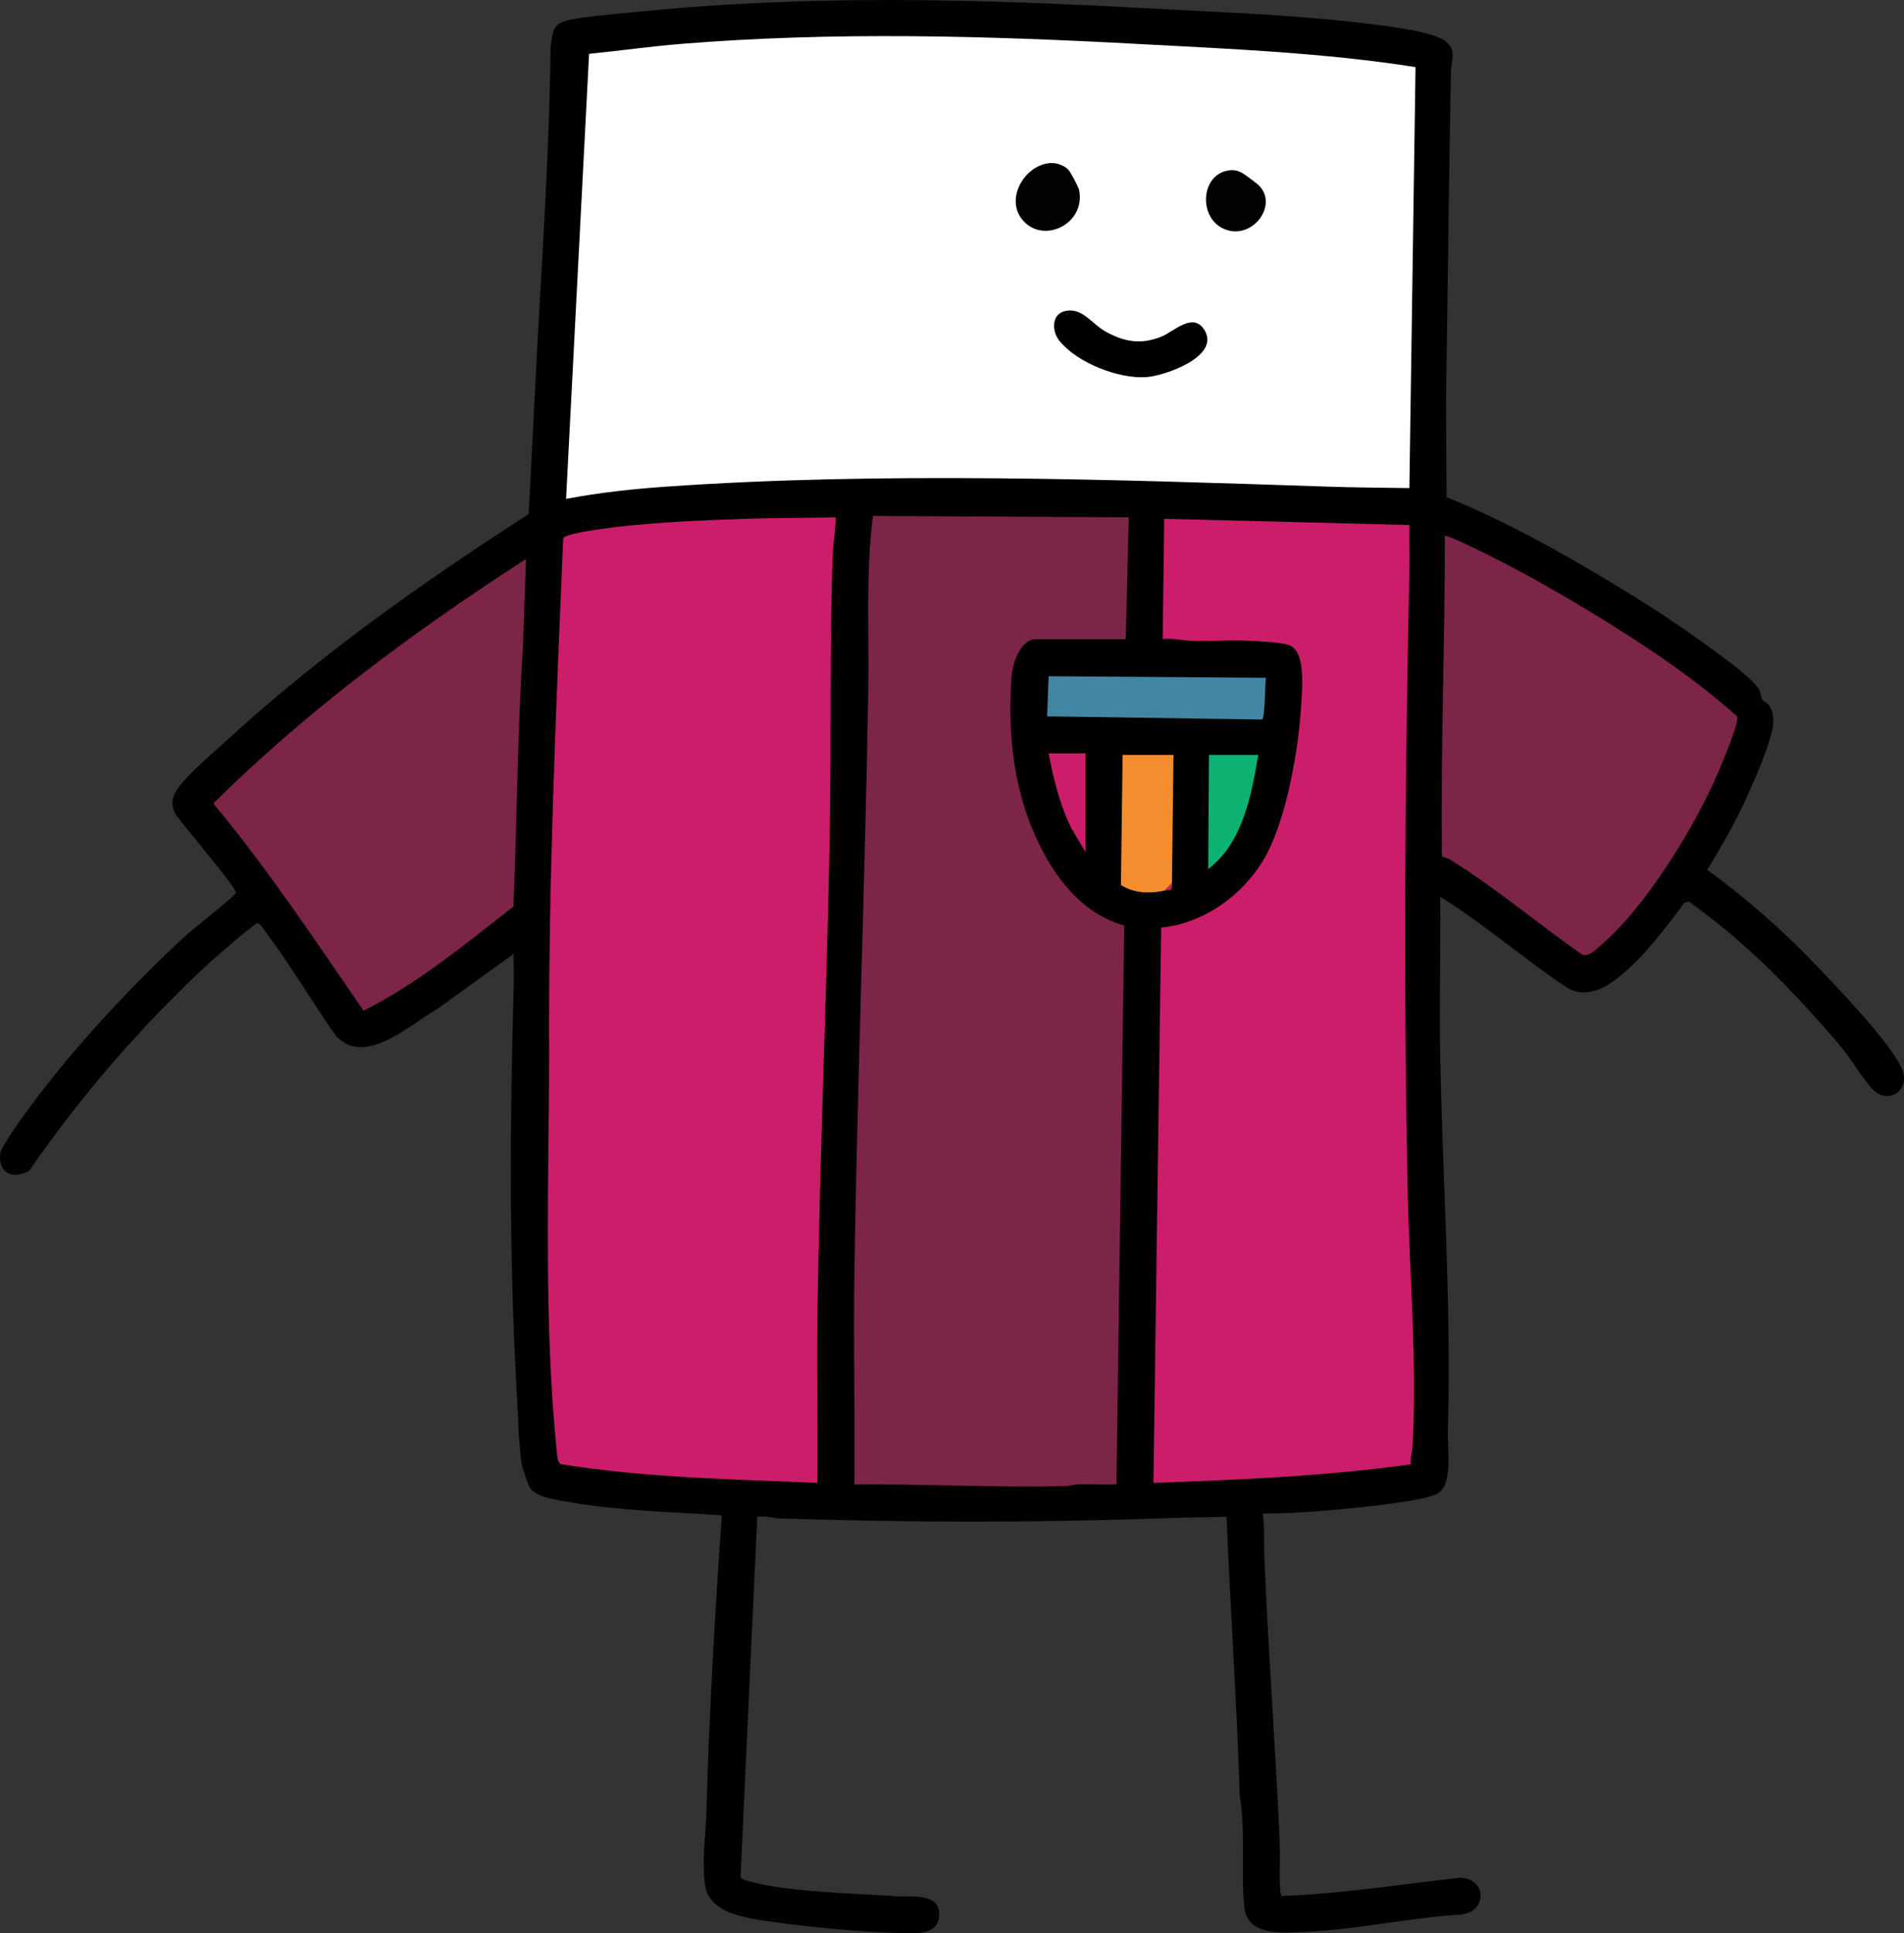
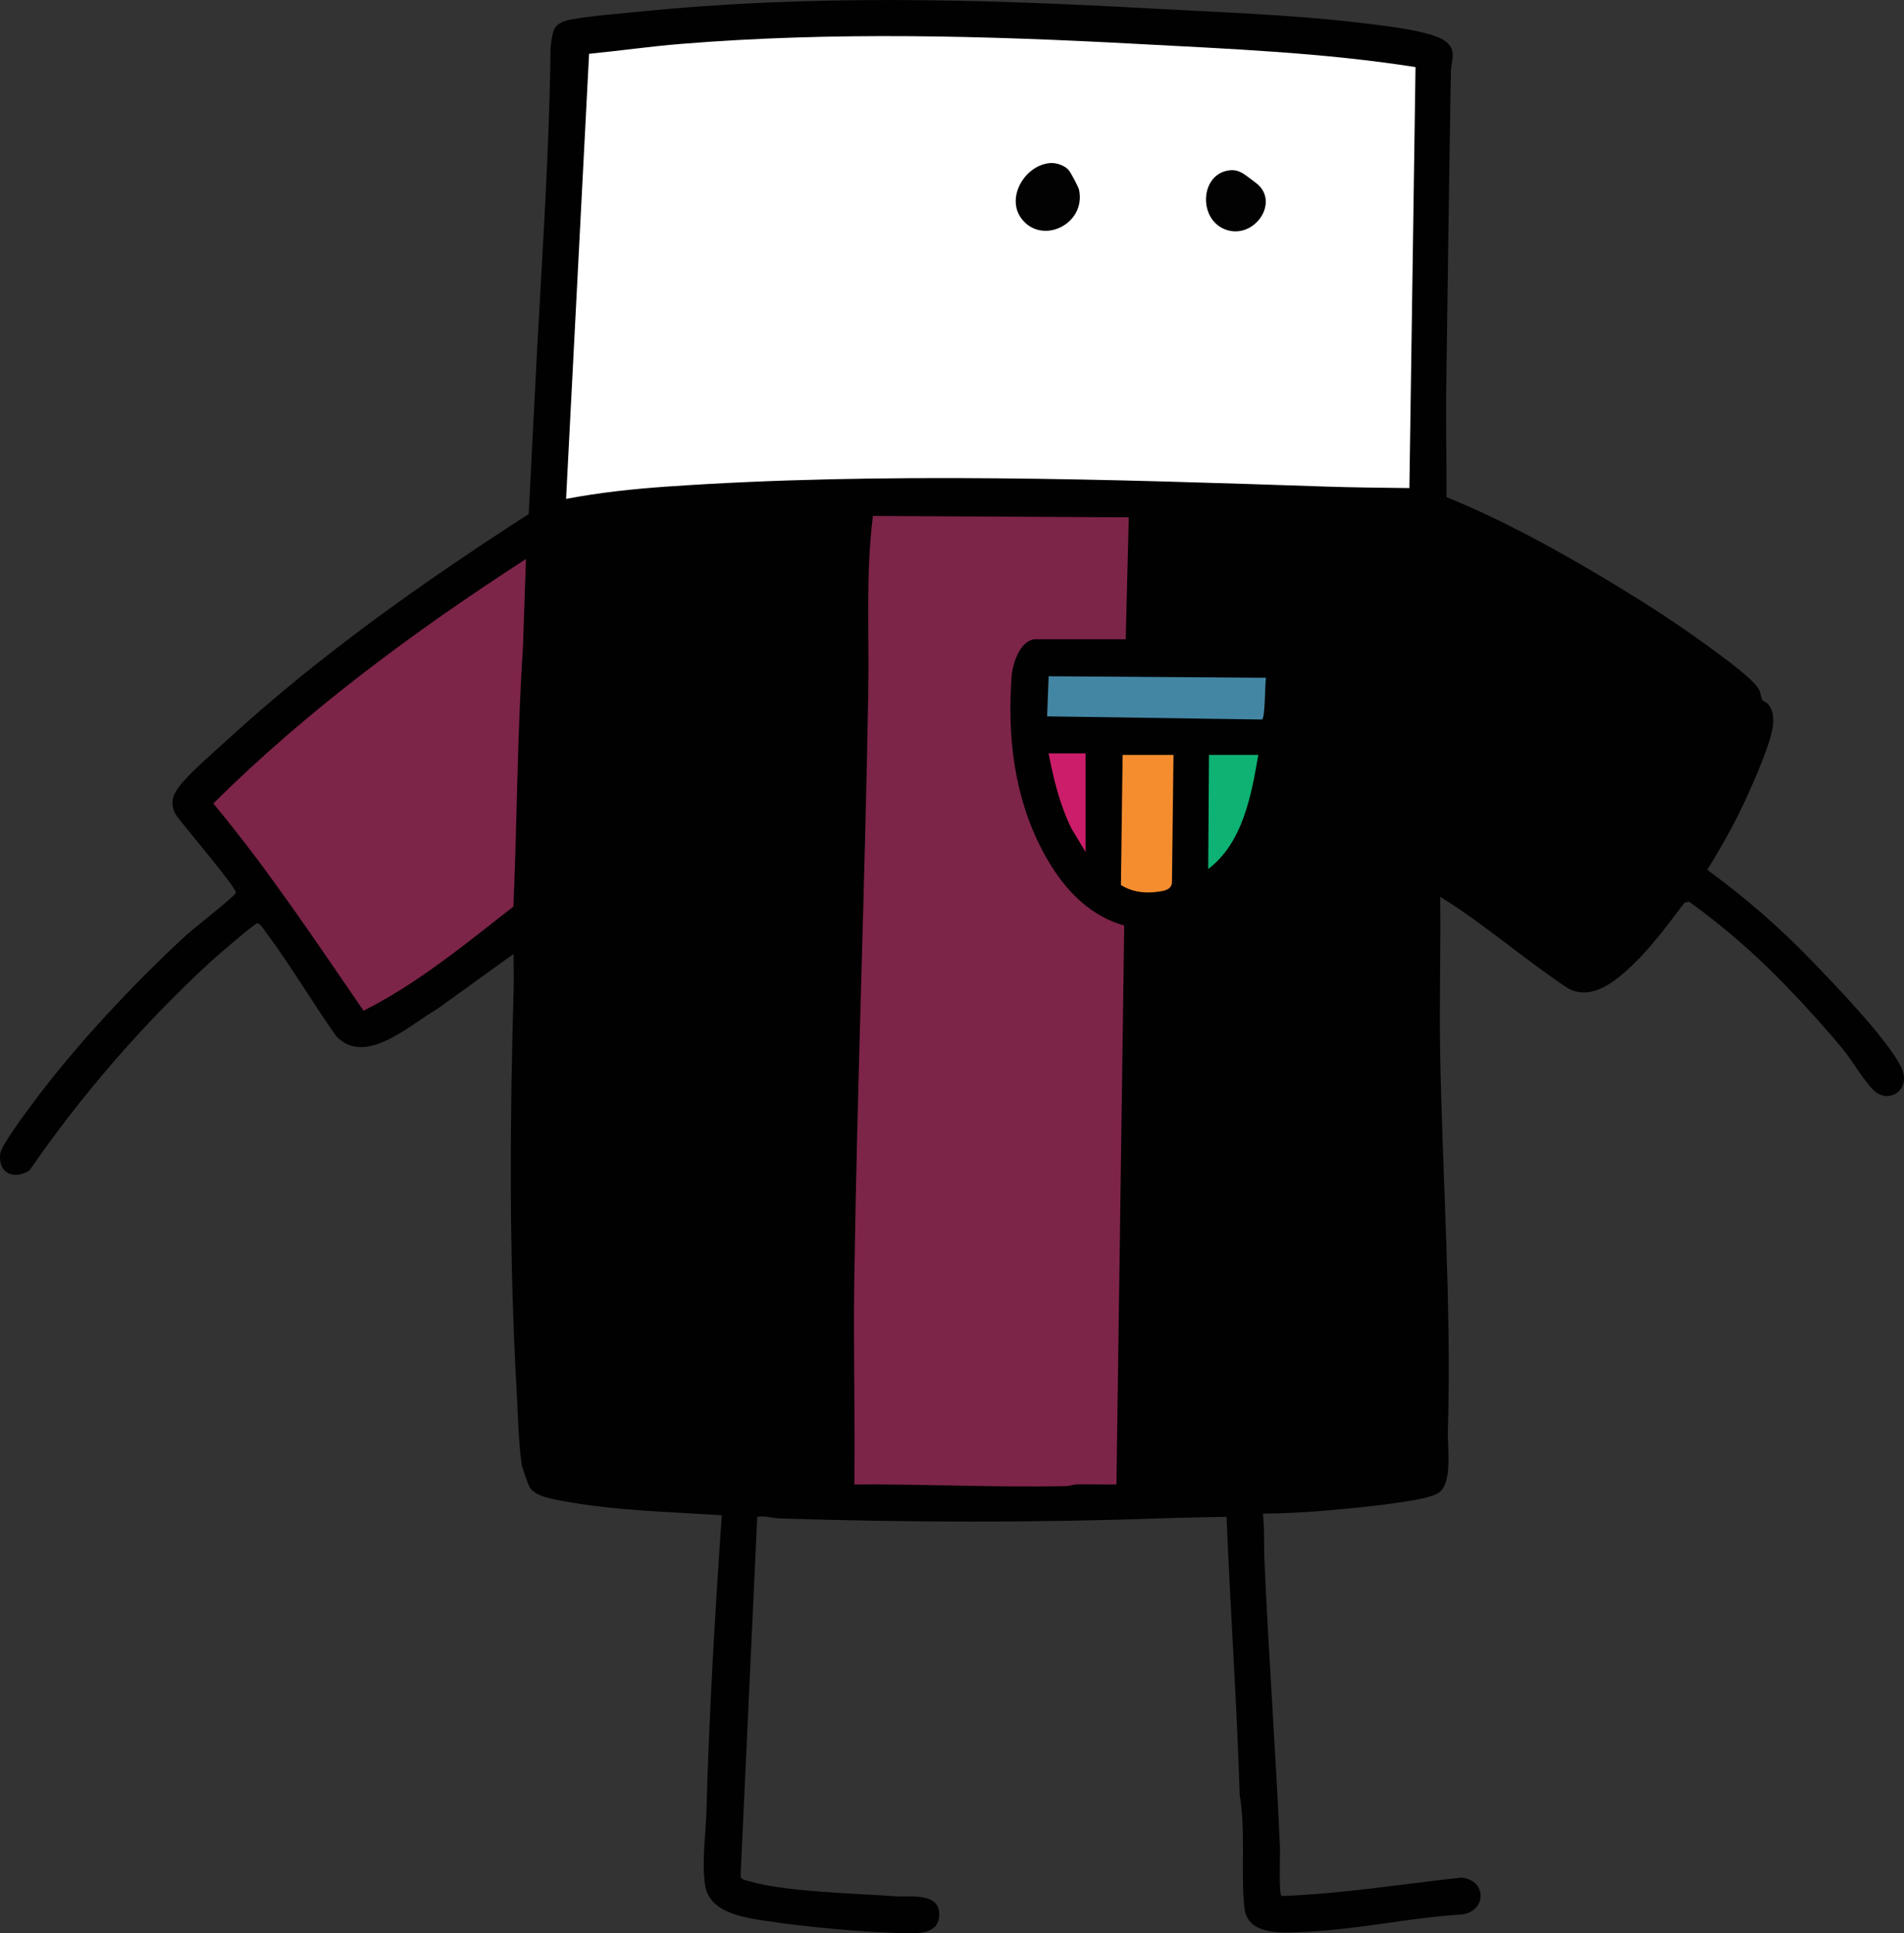
<svg xmlns="http://www.w3.org/2000/svg" id="Layer_1" data-name="Layer 1" viewBox="0 0 567.8 576.31">
  <rect x="0" y="0" width="567.8" height="576.31" fill="#333333" stroke="none" />
  <defs>
    <style>
      .cls-1 {
        fill: #f58d2f;
      }

      .cls-2 {
        fill: #010101;
      }

      .cls-3 {
        fill: #b82756;
      }

      .cls-4 {
        fill: #4386a3;
      }

      .cls-5 {
        fill: #010201;
      }

      .cls-6 {
        fill: #020202;
      }

      .cls-7 {
        fill: #fff;
      }

      .cls-8 {
        fill: #0eb273;
      }

      .cls-9 {
        fill: #7d2449;
      }

      .cls-10 {
        fill: #cc1d6a;
      }
    </style>
  </defs>
  <path class="cls-2" d="M431.39,148.19c16.81,6.84,33.08,15.81,48.63,25.16,8.73,5.25,17.65,10.91,25.93,16.83,4.15,2.97,16.11,11.32,18.46,15.1.72,1.17.63,2.5,1.14,3.34.29.47,1.34.77,1.88,1.45,1.22,1.54,1.47,3.62,1.36,5.52-.29,5.11-5.58,16.95-7.88,22.01-3.39,7.48-7.45,14.73-11.8,21.68,11.11,8.07,21.41,17.02,30.95,26.88,6.96,7.2,22.84,23.62,26.9,31.95,3.23,6.63-3.57,11.32-8.24,6.86-2.82-2.69-6.43-8.95-9.25-12.36-5.3-6.41-11.64-13.36-17.45-19.33-8.72-8.98-18.18-17.25-28.38-24.53l-1.31.37c-5.43,7.16-11.28,15.1-18.13,20.96-4.53,3.88-10.46,7.78-16.53,4.57-13.07-8.63-24.86-19.1-38.18-27.33.2,15.24-.28,30.52-.02,45.76.63,37.79,3.44,75.72,2.3,113.52-.14,4.8,1.5,15.58-2.76,18.39-2.47,1.62-9.09,2.48-12.22,2.95-6.85,1.02-14.62,1.76-21.55,2.35-6.18.53-12.43.87-18.62.92.52,4.51.25,9.05.44,13.58,1.23,28.57,3.41,57.29,4.64,85.94.09,2.18-.42,13.67.49,14.45,17.93-.65,35.68-3.53,53.49-5.48,7.89.56,7.74,10.3-.03,11-15.17.94-30.78,4.45-45.91,5.13-6.52.29-17.7,1.54-18.64-7.14-1.14-10.59.45-22.81-1.4-33.54-.84-27.62-2.81-55.31-3.92-83.01-6.42.16-12.87.22-19.29.45-37.93,1.36-76.08,1.25-114.02.04-2.1-.07-4.4-.88-6.65-.48l-4.98,107.28c.31.92,1.58,1.05,2.39,1.29,10.88,3.24,31.74,3.67,43.75,4.53,4.53.32,13.79-1.35,13.08,6.15-.49,5.16-6.49,4.98-10.32,4.88-12.67-.34-29.24-1.82-41.77-3.75-6.66-1.03-16.6-2.51-17.74-10.77-.96-7,.24-15,.44-22.01.82-29.34,2.54-58.73,4.58-88.06-15.68-1.04-32-1.37-47.45-4.27-3-.56-8.45-1.36-9.96-4.29-.38-.73-2.11-5.68-2.24-6.5-.97-6.41-1.14-15.25-1.52-21.93-2.3-40.15-2.04-80.75-.88-120.92.09-3.14-.1-6.31-.02-9.44l-22.84,16.46c-7.98,4.54-21.35,17.24-30.02,8.12-7.16-10.04-13.41-20.82-20.79-30.7-.55-.73-2.02-3.14-2.82-3.01-.9.14-12.5,10.17-14.11,11.66-19.95,18.38-38.45,39.7-53.82,62.04-4.66,2.86-9.42.9-8.71-5.03.29-2.42,7.8-12.46,9.75-15.08,12.67-17.06,30-35.56,45.65-49.98,1.95-1.8,14.7-11.74,14.88-12.7.28-1.47-16.25-20.67-18.12-23.58-1.45-3.2-.84-5.41,1.19-8.06,3.29-4.29,10.06-9.98,14.23-13.81,27.68-25.4,58.48-47.11,90.02-67.44l2.4-47.03c1.64-30.6,3.77-61.41,4.12-91.93.01-.94.57-4.25.9-5.12.88-2.29,3.22-2.97,5.37-3.36,6.23-1.13,14.2-1.7,20.64-2.35,50.82-5.1,100.93-3.73,151.72-.93,20.48,1.13,41.68,1.82,62,4.2,6.06.71,21.41,2.3,25.9,5.36,4.01,2.74,2.02,5.77,1.96,9.5-.57,31.12-.91,62.28-1.38,93.33-.17,11.09.11,22.21.08,33.29Z" />
  <path class="cls-7" d="M422.13,19.98l-1.83,125.51c-8.19-.11-16.43-.17-24.62-.44-64.11-2.15-132.9-4.45-196.75-.01-10.06.7-20.22,1.78-30.12,3.67l6.86-132.67c9.12-.9,18.25-2.21,27.39-2.95,45.47-3.7,90.69-2.44,136.09,0,27.73,1.49,55.56,2.6,82.98,6.91Z" />
-   <path class="cls-10" d="M249.27,154.22c-.11,3.65-.81,7.64-.94,11.25-.98,27.42-.39,54.92-.88,82.33-.87,48.66-3.04,97.48-3.72,146.16-.22,16.01.2,32.06.02,48.07-25.53-1.09-51.18-1.51-76.48-5.59-.87-.3-1.12-2.48-1.21-3.38-3.9-38.4-2.47-79.02-2.29-117.67-.29-51.78,2.02-103.27,4.18-154.89.41-1.22,7.89-2.28,9.44-2.52,14.07-2.18,30.26-2.8,44.5-3.31,9.1-.33,18.27-.26,27.38-.44Z" />
  <path class="cls-9" d="M308.34,190.55c-4.37.78-6.41,7.45-6.68,11.25-1.27,17.8.78,35.67,9.13,51.59,5.34,10.18,13,19.29,24.47,22.5l-2.32,166.61c-3.9.1-7.84-.14-11.74-.02-1.09.03-2.09.47-3.18.5-21.11.48-42.16-.64-63.24-.48.25-20.3-.32-40.64-.02-60.94.86-58.57,3.19-117.4,4.18-176.05.29-17.25-.8-34.58,1.38-51.72l76.3.43-.92,36.32h-27.36Z" />
-   <path class="cls-10" d="M420.29,156.52c-.09,4.36.11,8.76.02,13.12-1.33,61.92-1.81,123.84-.5,185.74.52,24.69,2.86,51.2,1.42,75.86-.1,1.72-.76,3.42-.5,5.25-25.42,3.53-51.1,4.65-76.76,5.54l2.3-165.52c12.69-1.24,24.37-9.64,30.72-20.55,6.86-11.8,10.45-33.58,11.14-47.25.22-4.33,1.17-14.83-3.82-16.45-2.7-.87-9.41-1.16-12.5-1.29-5.51-.23-11.08.25-16.59.04-2.7-.11-5.63-.89-8.49-.48l.46-35.87,73.1,1.84Z" />
  <path class="cls-9" d="M156.85,166.64l-.9,26.45c-1.71,25.62-1.72,51.45-2.85,77.15-14.23,11.09-28.49,22.93-44.69,31.04-14.43-20.96-28.51-42.19-44.8-61.78,28.08-27.83,60.08-51.43,93.24-72.87Z" />
-   <path class="cls-9" d="M430.01,255.31c-.41-31.87.92-63.68.86-95.57.32-.33,6.12,2.38,7.06,2.82,14.21,6.7,29.21,15.33,42.55,23.65,13.13,8.19,25.99,17,37.54,27.32.82,1.55-4.64,14.41-5.69,16.86-7.03,16.28-21.67,40.22-35.24,51.65-1.33,1.12-3.5,3.31-5.28,2.51-13.25-9.21-25.58-19.79-39.32-28.28-.79-.49-1.63-.68-2.48-.97Z" />
  <path class="cls-4" d="M377.54,202.04c-.34,1.81-.23,12.18-1.2,12.44l-64.08-.94.46-11.96,64.83.46Z" />
  <path class="cls-1" d="M347.19,265.49c-4.37.94-9.01.8-12.91-1.68l.5-38.78h15.17l-.46,38.16c-.2,1.41-1.06,1.87-2.3,2.3Z" />
  <path class="cls-8" d="M375.24,225.03c-2.07,12.07-4.63,26.21-14.94,34.03l.23-34.03h14.71Z" />
  <path class="cls-10" d="M323.74,224.57v29.42l-4.22-7.04c-3.5-7.14-5.31-14.6-6.81-22.38h11.03Z" />
-   <path class="cls-3" d="M347.19,265.49l2.3-2.3c.26,2.72-.66,1.94-2.3,2.3Z" />
-   <path class="cls-2" d="M317.63,92.72c5.12-1.17,7.93,3.83,12.08,6.12,5.66,3.12,10.57,3.95,16.68,1.49,3.65-1.47,9.58-7.65,12.94-1.69,4.34,7.69-11.88,13.37-17.42,13.77-8.31.6-20.71-4.25-25.98-10.83-2.34-2.92-2.37-7.92,1.69-8.85Z" />
  <path class="cls-5" d="M313.52,48.6c1.66-.06,3.97.77,5.1,2.01.66.73,2.99,5.1,3.18,6.01,2.09,10.17-10.88,16.45-17.02,8.75-5.12-6.43,1.05-16.5,8.74-16.78Z" />
  <path class="cls-6" d="M365.91,50.89c1.89-.39,3.28-.11,4.88.89.73.46,3.9,2.81,4.47,3.35,6.26,5.91-1.89,16.8-10.32,13.08-7.45-3.28-6.95-15.69.98-17.32Z" />
</svg>